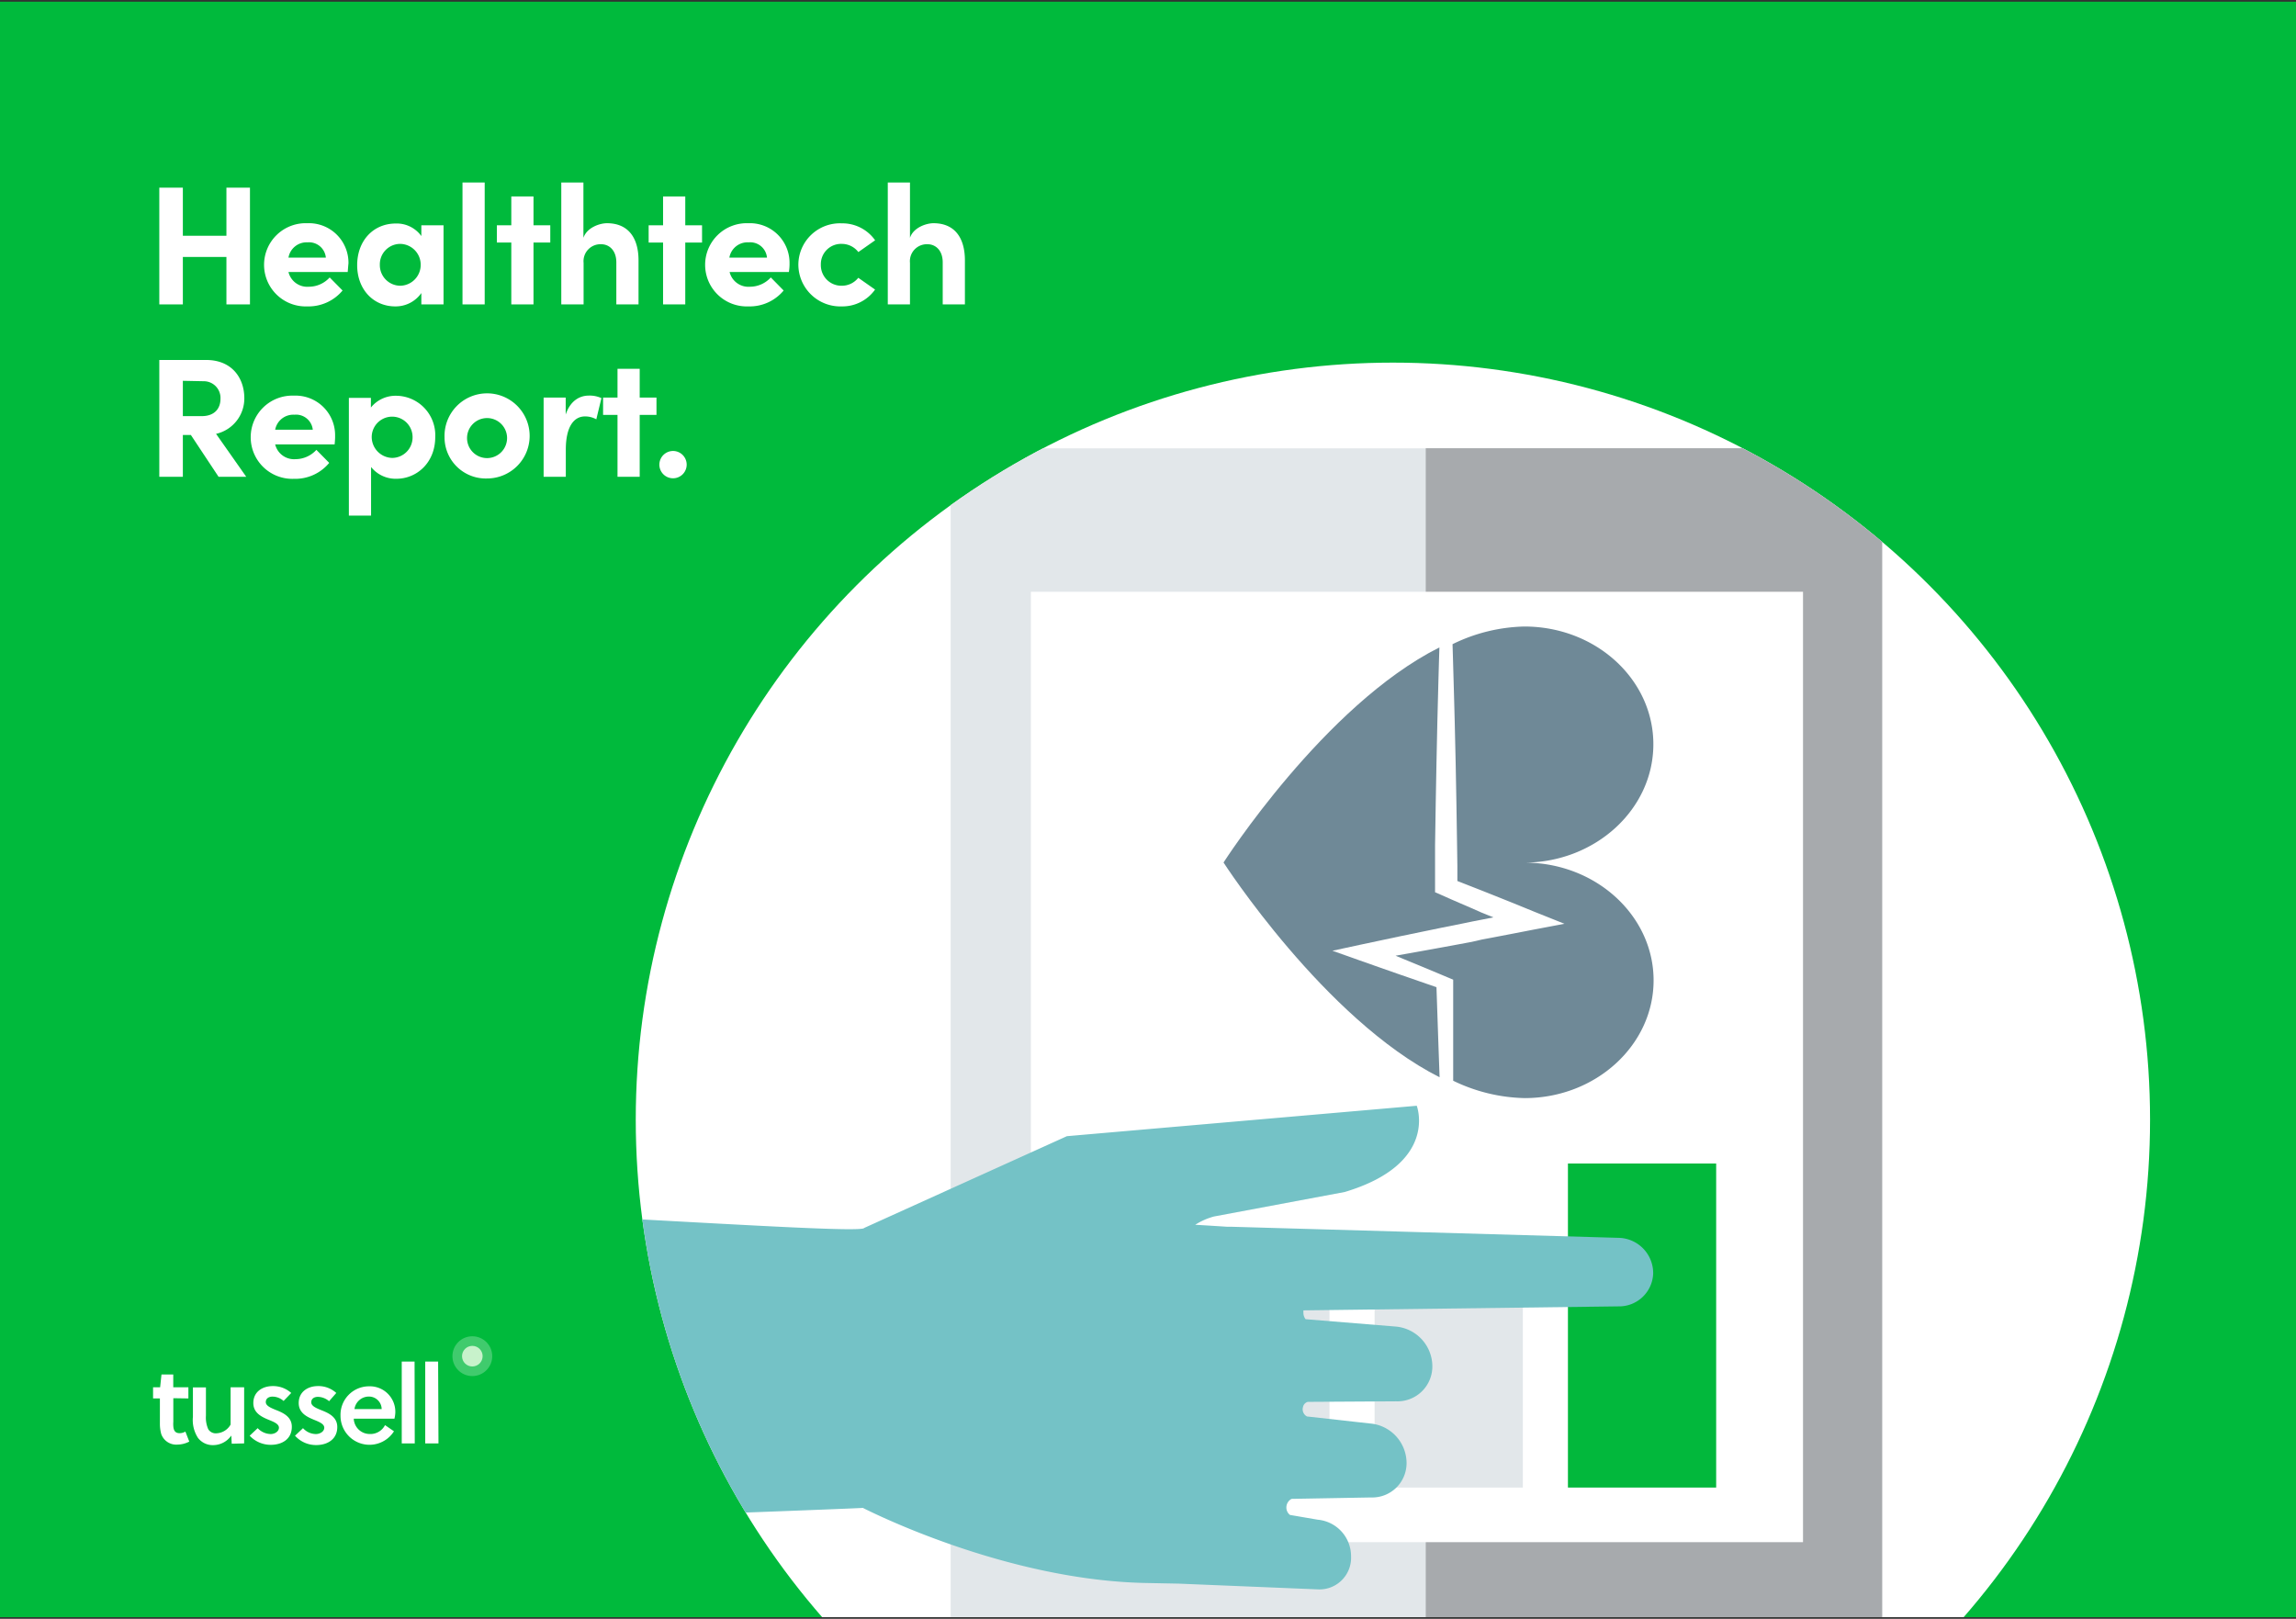
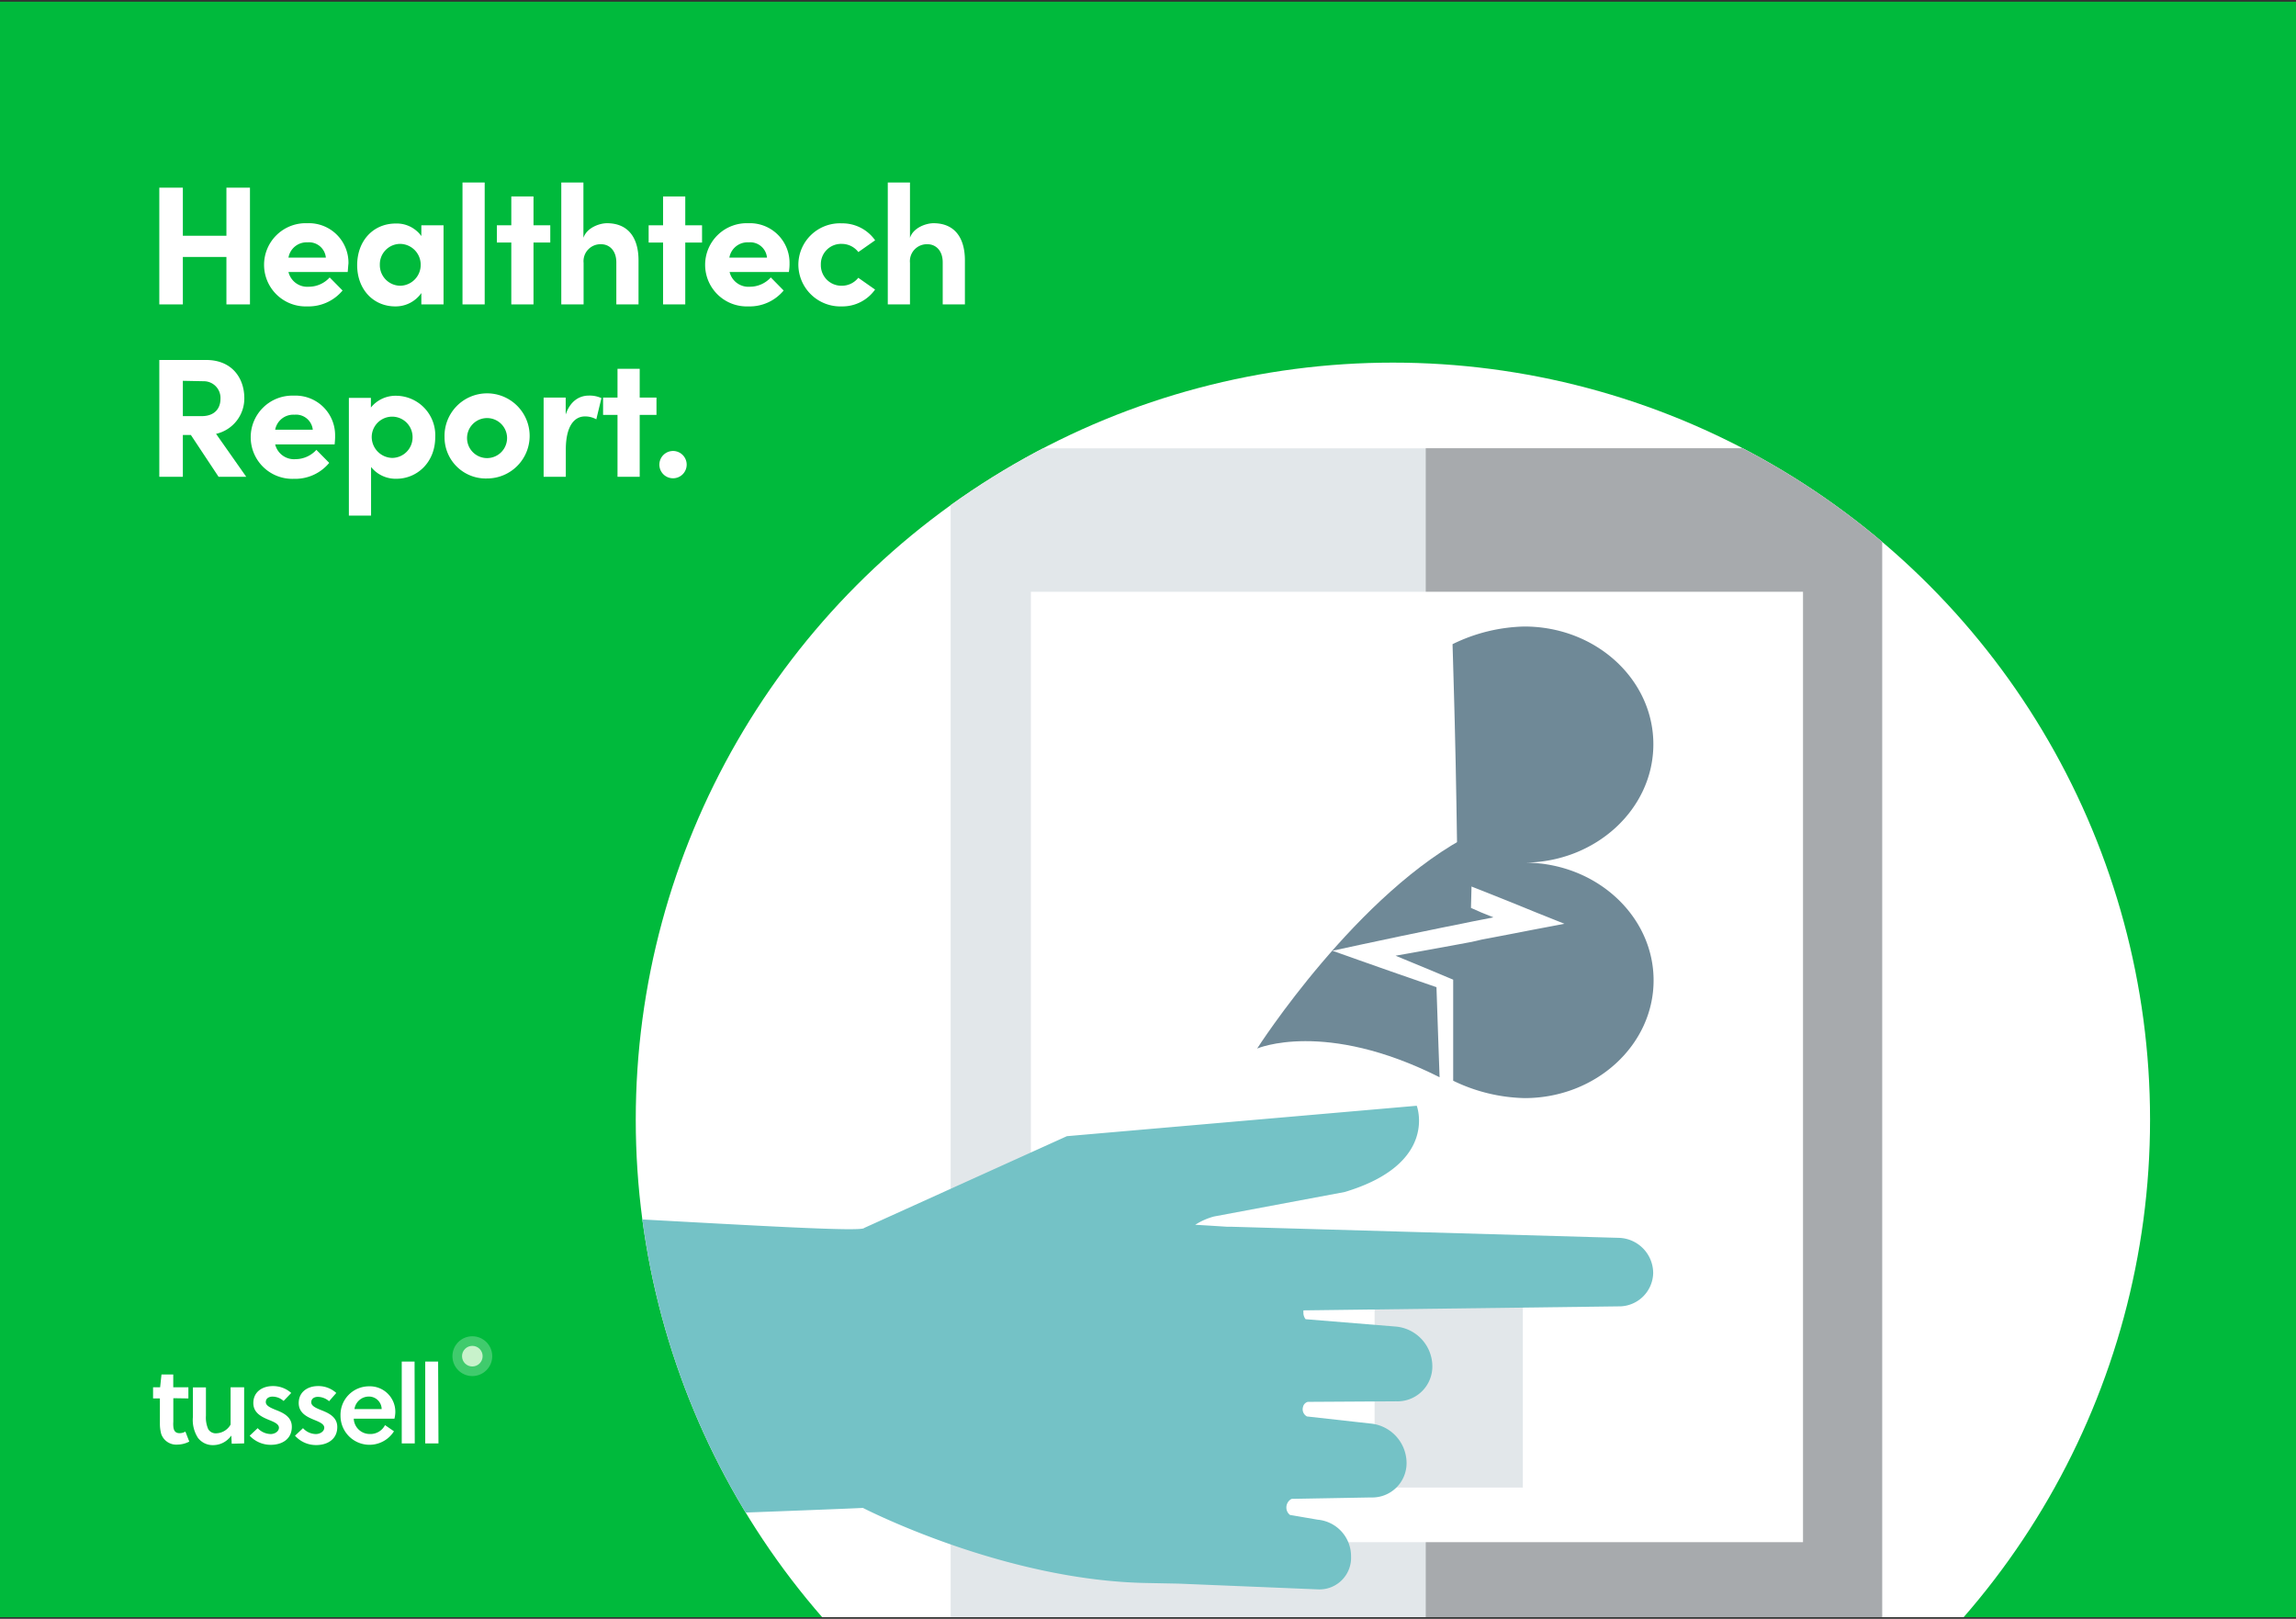
<svg xmlns="http://www.w3.org/2000/svg" viewBox="0 0 390 275">
  <rect x="0" y="0" width="390" height="275" fill="#333333" stroke="none" />
  <defs>
    <clipPath id="clip-path">
      <rect y="359.15" width="390" height="275" fill="none" />
    </clipPath>
    <clipPath id="clip-path-2">
      <circle cx="266.9" cy="447.84" r="105.97" fill="none" />
    </clipPath>
    <clipPath id="clip-path-3">
      <rect y="0.29" width="390" height="274.43" fill="none" />
    </clipPath>
    <clipPath id="clip-path-4">
      <circle cx="236.6" cy="190.21" r="128.61" fill="none" />
    </clipPath>
  </defs>
  <g style="isolation:isolate">
    <g id="Layer_1" data-name="Layer 1">
      <g clip-path="url(#clip-path)">
        <g clip-path="url(#clip-path-2)">
          <path d="M199,304.25c-5.46,1.28-10.52-.38-11.3-3.71L129.24,48.77c-.78-3.33,3-7.06,8.47-8.34s10.51.38,11.29,3.71l58.43,251.77C208.21,299.24,204.42,303,199,304.25Z" fill="#6f8997" />
        </g>
      </g>
      <g clip-path="url(#clip-path-3)">
        <rect y="0.29" width="390" height="274.43" fill="#00ba3c" />
        <path d="M38.46,31.88h4V51.71h-4V43.65h-7.4v8.06h-4V31.88h4v8.17h7.4Z" fill="#fff" />
        <path d="M59.06,46.21H49a3.29,3.29,0,0,0,3.45,2.5A4.79,4.79,0,0,0,56,47.13l2.19,2.22a7.54,7.54,0,0,1-6,2.7,7.07,7.07,0,1,1,0-14.13,6.72,6.72,0,0,1,7,6.85C59.14,45.14,59.12,45.61,59.06,46.21Zm-3.71-2.45a2.87,2.87,0,0,0-3.11-2.59A3.12,3.12,0,0,0,49,43.76Z" fill="#fff" />
        <path d="M71.57,38.27h3.77V51.71H71.57V49.78a5.32,5.32,0,0,1-4.43,2.27c-3.71,0-6.47-2.88-6.47-7s2.7-7.08,6.56-7.08a5.15,5.15,0,0,1,4.34,2.13ZM71.46,45A3.54,3.54,0,0,0,68,41.43,3.47,3.47,0,0,0,64.52,45,3.5,3.5,0,0,0,68,48.54,3.54,3.54,0,0,0,71.46,45Z" fill="#fff" />
        <path d="M78.56,51.71V31h3.77V51.71Z" fill="#fff" />
        <path d="M93.47,38.27V41.2H90.62V51.71H86.85V41.2H84.4V38.27h2.45v-4.9h3.77v4.9Z" fill="#fff" />
        <path d="M108.46,44.34v7.37h-3.77V44.57c0-2.1-1.27-3.08-2.56-3.08a2.88,2.88,0,0,0-3,3.17v7.05H95.34V31H99.1V40.4c.58-1.73,2.74-2.48,4-2.48C106.64,37.92,108.49,40.31,108.46,44.34Z" fill="#fff" />
        <path d="M119.25,38.27V41.2H116.4V51.71h-3.77V41.2h-2.45V38.27h2.45v-4.9h3.77v4.9Z" fill="#fff" />
        <path d="M134,46.21H123.93a3.3,3.3,0,0,0,3.46,2.5,4.81,4.81,0,0,0,3.54-1.58l2.18,2.22a7.5,7.5,0,0,1-6,2.7,7.07,7.07,0,1,1,0-14.13,6.73,6.73,0,0,1,7,6.85C134.12,45.14,134.09,45.61,134,46.21Zm-3.72-2.45a2.86,2.86,0,0,0-3.11-2.59,3.13,3.13,0,0,0-3.28,2.59Z" fill="#fff" />
        <path d="M135.61,44.94a7.06,7.06,0,0,1,7.37-7,6.8,6.8,0,0,1,5.67,2.88l-2.85,2A3.54,3.54,0,0,0,143,41.43a3.44,3.44,0,0,0-3.57,3.51,3.49,3.49,0,0,0,3.57,3.6,3.56,3.56,0,0,0,2.79-1.35l2.85,2A6.8,6.8,0,0,1,143,52.05,7.13,7.13,0,0,1,135.61,44.94Z" fill="#fff" />
        <path d="M163.9,44.34v7.37h-3.77V44.57c0-2.1-1.27-3.08-2.56-3.08a2.88,2.88,0,0,0-3,3.17v7.05h-3.77V31h3.77V40.4c.57-1.73,2.73-2.48,4-2.48C162.09,37.92,163.93,40.31,163.9,44.34Z" fill="#fff" />
        <path d="M37.13,81l-4.71-7.11H31.06V81h-4V61.15H35c4.54,0,6.5,3.23,6.5,6.48A6.16,6.16,0,0,1,36.7,73.7L41.83,81ZM31.06,64.69v6h3.2c2.24,0,3.19-1.35,3.19-2.93a2.84,2.84,0,0,0-2.88-3Z" fill="#fff" />
        <path d="M56.84,75.49H46.74A3.3,3.3,0,0,0,50.2,78a4.81,4.81,0,0,0,3.54-1.58l2.18,2.21a7.48,7.48,0,0,1-6,2.71,7.07,7.07,0,1,1,0-14.13,6.72,6.72,0,0,1,7,6.85C56.93,74.42,56.9,74.88,56.84,75.49ZM53.13,73A2.86,2.86,0,0,0,50,70.45,3.13,3.13,0,0,0,46.74,73Z" fill="#fff" />
        <path d="M73.93,74.25c0,4.34-3.13,7.08-6.59,7.08a5.34,5.34,0,0,1-4.31-2v8.26H59.26v-20H63v1.64a5.39,5.39,0,0,1,4.31-2A6.7,6.7,0,0,1,73.93,74.25Zm-3.85,0a3.47,3.47,0,1,0-6.94,0,3.57,3.57,0,0,0,3.48,3.54A3.49,3.49,0,0,0,70.08,74.28Z" fill="#fff" />
        <path d="M75.51,74.28a7.23,7.23,0,1,1,7.23,7A7,7,0,0,1,75.51,74.28Zm10.62,0a3.4,3.4,0,1,0-3.39,3.54A3.41,3.41,0,0,0,86.13,74.28Z" fill="#fff" />
        <path d="M102.16,67.63l-.87,3.6a3.89,3.89,0,0,0-1.92-.49c-1.93,0-3.26,1.81-3.26,5.64V81H92.34V67.54h3.75v2.88c.74-2.24,2.27-3.22,3.94-3.22A4.75,4.75,0,0,1,102.16,67.63Z" fill="#fff" />
        <path d="M111.51,67.54v2.94h-2.85V81h-3.77V70.48h-2.45V67.54h2.45V62.65h3.77v4.89Z" fill="#fff" />
        <path d="M112,78.91a2.33,2.33,0,0,1,2.39-2.3,2.32,2.32,0,1,1-2.39,2.3Z" fill="#fff" />
        <g clip-path="url(#clip-path-4)">
          <circle cx="236.6" cy="190.21" r="128.61" fill="#fff" />
          <rect x="161.48" y="76.16" width="158.23" height="210.17" rx="4.85" fill="#e2e7ea" />
          <path d="M242.18,286.34h72.68a4.85,4.85,0,0,0,4.85-4.85V81a4.86,4.86,0,0,0-4.85-4.86H242.18Z" fill="#6d6e71" opacity="0.5" style="mix-blend-mode:multiply" />
          <rect x="175.11" y="100.53" width="131.15" height="161.45" fill="#fff" />
          <path d="M280.84,126.43c0-11.06-9.81-20-21.91-20a29,29,0,0,0-12.2,3l.08,2.69.1,3.51c.07,2.34.13,4.67.19,7l.16,7,.13,7,.11,7,.05,3.51,0,2.52.89.35,1.76.69,1.76.69,1.76.7,3.52,1.41,3.5,1.43,5,2-5.29,1-1.75.34-1.75.34-3.5.67-1.75.33L250,160l-3.5.65-1.75.32-1.76.32-3.5.63-2.44.43,2.42,1,1.7.7,1.69.7,3.38,1.42.6.25v17.17a29.15,29.15,0,0,0,12.13,2.95c12.1,0,21.91-9,21.91-20s-9.81-20-21.91-20C271,146.47,280.84,137.5,280.84,126.43Z" fill="#6f8997" />
-           <path d="M249.86,154.23l-1.74-.75-1.73-.75-1.73-.77-.9-.39,0-.92,0-3.51,0-3.51.11-7,.13-7,.15-7c.06-2.34.11-4.67.18-7l.1-3.51.07-2.14c-19.56,9.8-36.67,36.54-36.67,36.54S225,173.15,244.53,183l-.19-5.3-.34-10-2.89-1-1.73-.6-1.74-.6-3.45-1.21-3.46-1.22-4.4-1.56,4.62-1,3.49-.74,3.48-.74,3.49-.72,1.75-.36,1.74-.36,3.5-.7,1.74-.36,1.75-.34,1.78-.35L251.6,155Z" fill="#6f8997" />
-           <rect x="266.33" y="197.65" width="25.18" height="55.05" fill="#02b83c" />
+           <path d="M249.86,154.23c.06-2.34.11-4.67.18-7l.1-3.51.07-2.14c-19.56,9.8-36.67,36.54-36.67,36.54S225,173.15,244.53,183l-.19-5.3-.34-10-2.89-1-1.73-.6-1.74-.6-3.45-1.21-3.46-1.22-4.4-1.56,4.62-1,3.49-.74,3.48-.74,3.49-.72,1.75-.36,1.74-.36,3.5-.7,1.74-.36,1.75-.34,1.78-.35L251.6,155Z" fill="#6f8997" />
          <rect x="233.49" y="210.01" width="25.18" height="42.69" fill="#e2e7ea" />
-           <rect x="200.65" y="210.01" width="25.18" height="42.69" fill="#e2e7ea" />
          <path d="M146.56,256.15c2.81,1.42,25.12,12.31,48.06,12.76l5.62.11L224,270a5.37,5.37,0,0,0,5.49-5.63,6.22,6.22,0,0,0-5.65-6.21l-4.72-.81a1.57,1.57,0,0,1-.61-1.12,1.66,1.66,0,0,1,.88-1.61l13.48-.24a5.83,5.83,0,0,0,6.05-5.9,6.77,6.77,0,0,0-6.26-6.67L222,240.62a1.38,1.38,0,0,1-.67-1.61,1.12,1.12,0,0,1,.82-.87l15-.09a5.93,5.93,0,0,0,6.15-6,6.81,6.81,0,0,0-6.33-6.71l-15.2-1.24a1.77,1.77,0,0,1-.37-1.21,1.35,1.35,0,0,1,0-.29l53.49-.68a5.79,5.79,0,0,0,5.92-5.64,6,6,0,0,0-5.83-6l-65.62-1.88h-.1c-.25,0-.5,0-.74,0-1.87-.12-3.71-.24-5.5-.34a11.37,11.37,0,0,1,3.2-1.41l22.2-4.16c16-4.8,12.23-14.65,12.23-14.65l-59.43,5.17-34.43,15.59c-.28.68-18.24-.39-40.75-1.61v50.71C125.76,257,147.21,256.17,146.56,256.15Z" fill="#74c2c6" />
        </g>
        <path d="M32,237.56v-1.9H29.43v-2.17h-2l-.23,2.17H26v1.9h1.16v4.27a6.56,6.56,0,0,0,.23,1.78,2.7,2.7,0,0,0,2.76,1.79,4.44,4.44,0,0,0,2-.51l-.66-1.7a1.92,1.92,0,0,1-1,.27c-.7,0-1-.43-1.05-1.17a5.23,5.23,0,0,1,0-.77v-4Zm9.47,7.64v-9.54H39.17V242a2.9,2.9,0,0,1-2.37,1.48,1.49,1.49,0,0,1-1.43-.7,4.9,4.9,0,0,1-.39-2.29v-4.81H32.77v5a5.59,5.59,0,0,0,.85,3.57,3.15,3.15,0,0,0,2.6,1.24,3.75,3.75,0,0,0,3.07-1.63l.07,1.39Zm8-8.57a4.62,4.62,0,0,0-3.14-1.17c-1.71,0-3.3.94-3.3,2.88,0,1.7,1.44,2.36,2.56,2.83.86.35,1.79.7,1.79,1.36s-.74,1.08-1.4,1.08a3.13,3.13,0,0,1-2.21-1l-1.36,1.28A4.87,4.87,0,0,0,46,245.44c1.86,0,3.57-.93,3.57-3.07,0-1.74-1.55-2.4-2.75-2.87-.86-.35-1.67-.7-1.67-1.32s.5-.93,1.16-.93a2.83,2.83,0,0,1,1.86.74Zm7.65,0A4.49,4.49,0,0,0,54,235.46c-1.67,0-3.26.94-3.26,2.88,0,1.7,1.43,2.36,2.56,2.83.85.35,1.78.7,1.78,1.36s-.74,1.08-1.43,1.08a3,3,0,0,1-2.18-1l-1.36,1.28a4.77,4.77,0,0,0,3.61,1.59c1.83,0,3.57-.93,3.57-3.07,0-1.74-1.55-2.4-2.75-2.87-.86-.35-1.67-.7-1.67-1.32s.5-.93,1.13-.93a3,3,0,0,1,1.9.74ZM67,241H60.09a2.71,2.71,0,0,0,2.67,2.6,2.78,2.78,0,0,0,2.64-1.51l1.52,1.05a4.92,4.92,0,0,1-9.08-2.64,4.84,4.84,0,0,1,4.81-5,4.33,4.33,0,0,1,4.5,4.43A5.33,5.33,0,0,1,67,241Zm-2.17-1.63a2.16,2.16,0,0,0-2.17-2.13,2.47,2.47,0,0,0-2.45,2.13Zm5.59-8.07H68.24V245.2h2.21Zm4,0H72.23V245.2h2.25Z" fill="#fff" />
        <circle cx="80.23" cy="230.38" r="3.38" fill="#fff" opacity="0.25" />
        <circle cx="80.23" cy="230.38" r="1.75" fill="#c8f2cb" />
      </g>
    </g>
  </g>
</svg>